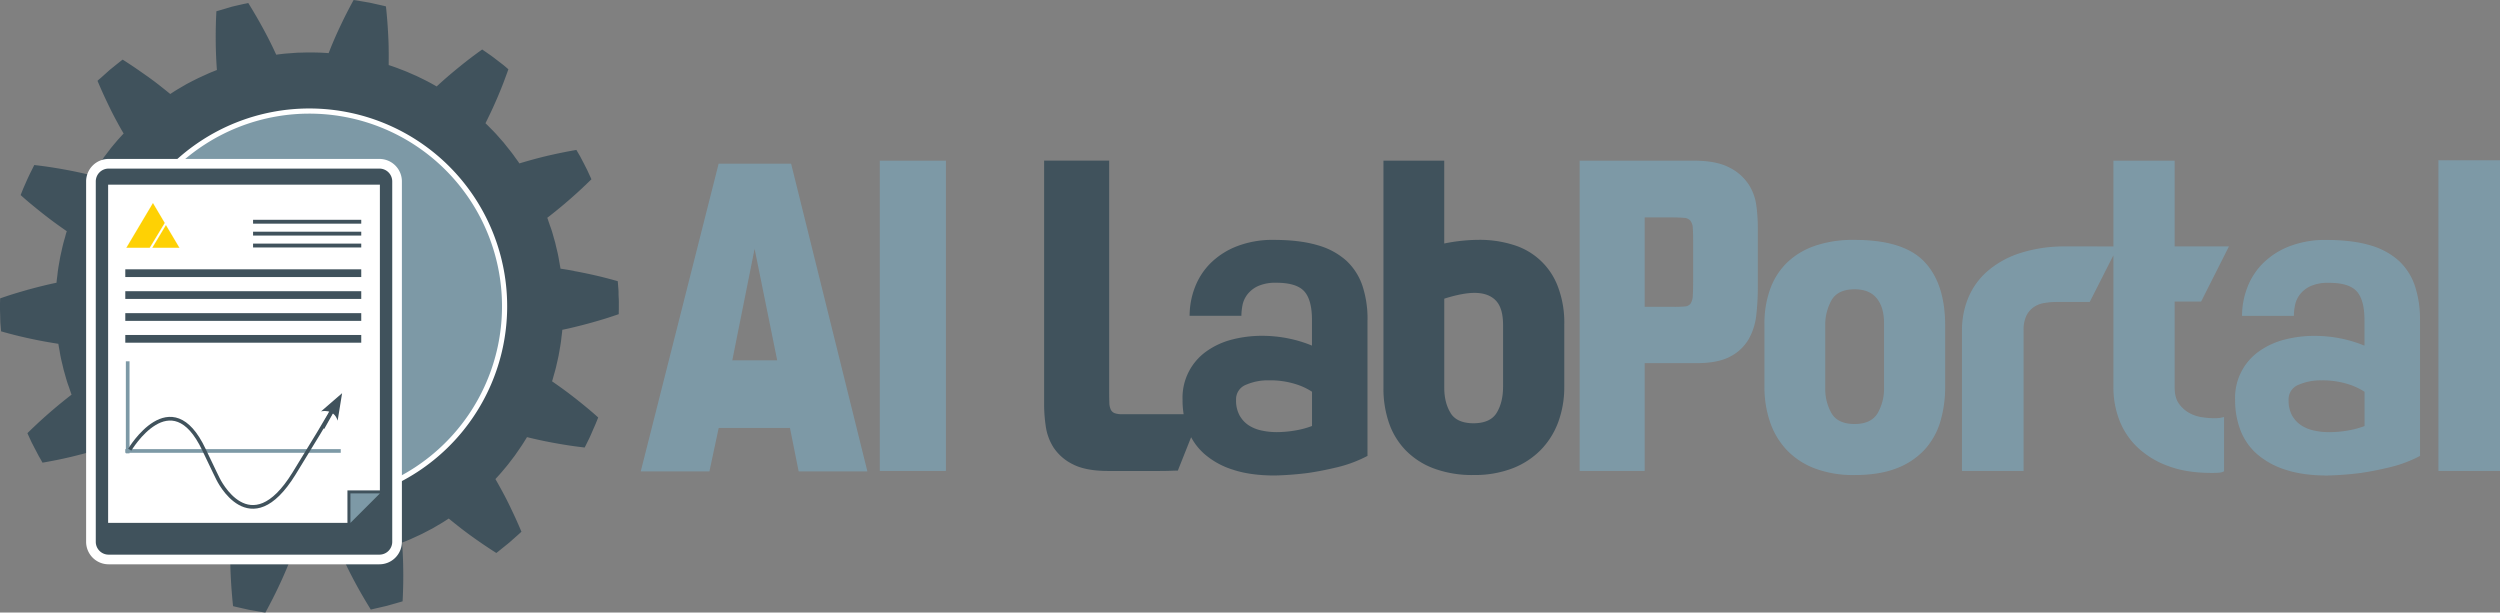
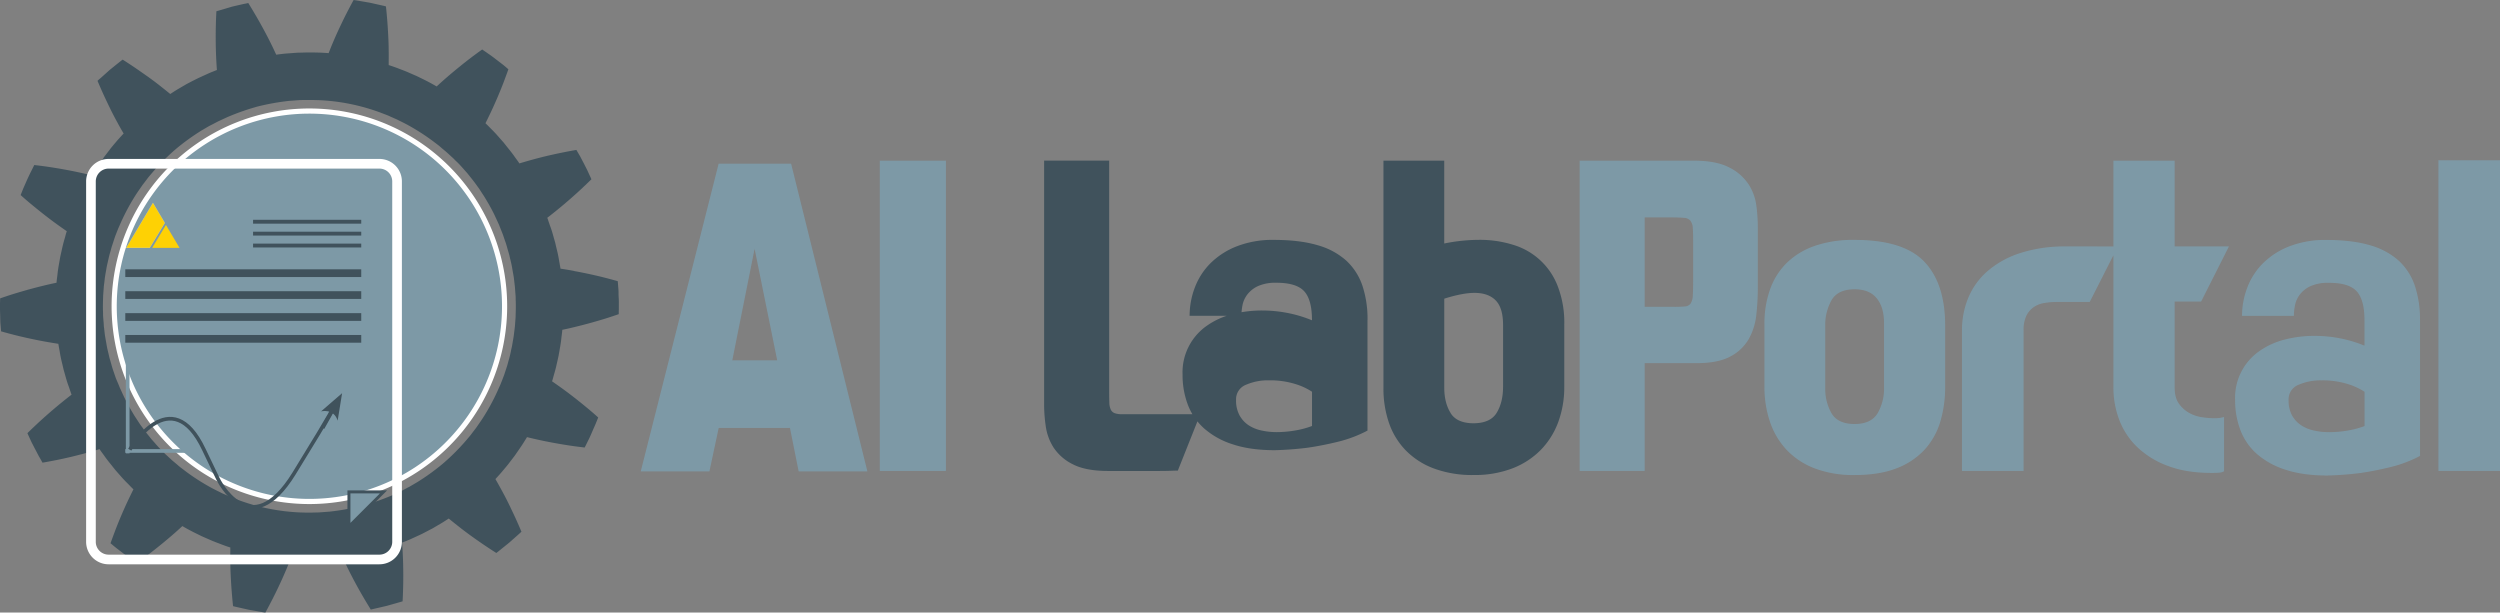
<svg xmlns="http://www.w3.org/2000/svg" id="Layer_1" data-name="Layer 1" viewBox="0 0 1294.12 317.07">
  <rect x="0" y="0" width="1294.12" height="317.07" fill="#808080" stroke="none" />
  <title>labportal_logo_v2</title>
  <path d="M817.7,83.08v160.6h33.66V187.89h26.81q11.22,0,17.6-3.48a23.54,23.54,0,0,0,9.51-9.09,32.54,32.54,0,0,0,3.89-12.57,127.85,127.85,0,0,0,.76-13.95V117.32a85.87,85.87,0,0,0-.76-11,26.61,26.61,0,0,0-4.08-11.1,25.61,25.61,0,0,0-10-8.66q-6.66-3.5-18.45-3.49Zm47.54,29.37c2.79,0,5,.08,6.47.22a4.66,4.66,0,0,1,3.33,1.48,6.75,6.75,0,0,1,1.23,3.8q.19,2.53.19,7V145q0,5.07-.19,7.92a7.92,7.92,0,0,1-1.14,4.12,3.9,3.9,0,0,1-2.85,1.48,54.23,54.23,0,0,1-5.52.21h-15.4V112.45Zm74,14.8a38.64,38.64,0,0,0-14.47,8.87,36.32,36.32,0,0,0-8.56,13.74,52.75,52.75,0,0,0-2.85,17.75v32.33a56.24,56.24,0,0,0,2.85,18.28,39.66,39.66,0,0,0,8.56,14.47,39.15,39.15,0,0,0,14.47,9.62A56.37,56.37,0,0,0,960,245.8q12.88,0,21.76-3.49a38.15,38.15,0,0,0,14.48-9.62,37.09,37.09,0,0,0,8.14-14.47,63,63,0,0,0,2.53-18.28V168.45q0-21.75-10.78-33.07T960,124.08a61.19,61.19,0,0,0-20.82,3.17Zm8.88,86.64a25.49,25.49,0,0,1-3.28-13.32v-31.9a26,26,0,0,1,3.28-13.42q3.27-5.59,11.94-5.6,7.61,0,11.41,4.65t3.8,12.89v33.17a25.38,25.38,0,0,1-3.38,13.53q-3.37,5.49-11.83,5.49-8.67,0-11.94-5.49Zm122-86.43h-1.69a74.33,74.33,0,0,0-23.46,3.7,47.86,47.86,0,0,0-16.48,9.4,37.18,37.18,0,0,0-9.72,13.74,44,44,0,0,0-3.16,16.69v72.69h31.9V171a17,17,0,0,1,1.47-7.71,11.68,11.68,0,0,1,3.82-4.44,13.39,13.39,0,0,1,5.49-2.11,38.66,38.66,0,0,1,6.34-.53h17.12l14.57-28.74Zm69.3,28.53,14.38-28.53H1125.7V83.08H1094V200.57a47.07,47.07,0,0,0,3,16.59,38.35,38.35,0,0,0,9.2,14.05A45.55,45.55,0,0,0,1122,241q9.62,3.71,22.72,3.7c1.41,0,2.68,0,3.8-.11a6,6,0,0,0,2.76-.74v-28.1a17.28,17.28,0,0,1-5.51.63,39.91,39.91,0,0,1-6-.53,19.23,19.23,0,0,1-6.55-2.21,16.12,16.12,0,0,1-5.28-4.76q-2.23-3.06-2.23-8.35V156Zm113.28,9.51a54.68,54.68,0,0,0-2.64-17.65,31.27,31.27,0,0,0-8.36-13,37.28,37.28,0,0,0-14.89-8q-9.19-2.73-22.51-2.74a51,51,0,0,0-19.43,3.38,40,40,0,0,0-13.63,8.87,35.49,35.49,0,0,0-8,12.58,40.88,40.88,0,0,0-2.65,14.47h26.83a29.71,29.71,0,0,1,.54-5.28,13.56,13.56,0,0,1,2.43-5.6,14.67,14.67,0,0,1,5.49-4.44,22.12,22.12,0,0,1,9.73-1.79q10.35,0,14.36,4.43t4,15v13.1a65.67,65.67,0,0,0-12.68-3.8,68.51,68.51,0,0,0-13.11-1.27,61.57,61.57,0,0,0-15.42,1.9,39.57,39.57,0,0,0-13.1,5.92A29.36,29.36,0,0,0,1157,206.91a43.24,43.24,0,0,0,2.75,15.64,31.11,31.11,0,0,0,8.55,12.36,41.28,41.28,0,0,0,14.8,8.14q9,3,21.66,3,8.44-.21,16.9-1.27,7.39-1.06,15.64-3.06a66.26,66.26,0,0,0,15.43-5.82V165.5ZM1224,220.44a45,45,0,0,1-8.67,2.32,56,56,0,0,1-9.71.85,35.65,35.65,0,0,1-7.83-.85,19.58,19.58,0,0,1-6.65-2.74,14.63,14.63,0,0,1-4.66-5.08,16.07,16.07,0,0,1-1.79-8,8,8,0,0,1,5.07-7.82,28.36,28.36,0,0,1,11.84-2.32,43.88,43.88,0,0,1,13.73,1.9,33.75,33.75,0,0,1,8.67,4v17.75Zm38.24,23.24h31.91V82.87h-31.91V243.68Z" transform="translate(0 0.1)" style="fill:#7d99a6" />
-   <path d="M609.72,243.47l11.6-29.16H580.81a10.71,10.71,0,0,1-3.8-.53,3.73,3.73,0,0,1-2-1.79,9,9,0,0,1-.76-3.7q-.09-2.43-.09-6.24v-119H540.49V209.66a77.19,77.19,0,0,0,.86,11,27.46,27.46,0,0,0,4.09,11,25.22,25.22,0,0,0,9.89,8.56q6.64,3.48,18.45,3.48h25.48q3.79,0,6.66-.1c1.9-.07,3.16-.11,3.8-.11Zm98.18-78a54.41,54.41,0,0,0-2.64-17.65,31.34,31.34,0,0,0-8.35-13,37.33,37.33,0,0,0-14.9-8q-9.19-2.73-22.5-2.74a51.08,51.08,0,0,0-19.44,3.38,40,40,0,0,0-13.63,8.87,35.51,35.51,0,0,0-8,12.58,41.09,41.09,0,0,0-2.64,14.47H642.6a30.58,30.58,0,0,1,.53-5.28,13.56,13.56,0,0,1,2.43-5.6,14.75,14.75,0,0,1,5.49-4.44,22.1,22.1,0,0,1,9.72-1.79q10.35,0,14.37,4.43t4,15v13.1a65.67,65.67,0,0,0-12.68-3.8,68.48,68.48,0,0,0-13.1-1.27,61.59,61.59,0,0,0-15.43,1.9,39.66,39.66,0,0,0-13.1,5.92,29.36,29.36,0,0,0-12.68,25.35,43.46,43.46,0,0,0,2.75,15.64,31.24,31.24,0,0,0,8.56,12.36,41.15,41.15,0,0,0,14.79,8.14q9,3,21.66,3,8.45-.21,16.9-1.27,7.39-1.06,15.64-3.06a66.26,66.26,0,0,0,15.43-5.82V165.5Zm-28.74,54.94a45,45,0,0,1-8.67,2.32,56,56,0,0,1-9.72.85,35.62,35.62,0,0,1-7.82-.85A19.58,19.58,0,0,1,646.3,220a14.7,14.7,0,0,1-4.65-5.08,16.07,16.07,0,0,1-1.8-8,8,8,0,0,1,5.08-7.82,28.28,28.28,0,0,1,11.83-2.32,43.88,43.88,0,0,1,13.73,1.9,33.58,33.58,0,0,1,8.67,4v17.75Zm130.59-52.62a52.33,52.33,0,0,0-3.28-19.44,35.55,35.55,0,0,0-23-21.66,57.6,57.6,0,0,0-17.86-2.64,91.61,91.61,0,0,0-18,1.9V83.08H716.14V200.79a54.64,54.64,0,0,0,2.85,18A38.29,38.29,0,0,0,727.65,233a39.79,39.79,0,0,0,14.58,9.4,57.07,57.07,0,0,0,20.61,3.39A54.42,54.42,0,0,0,783,242.31a41.3,41.3,0,0,0,14.68-9.62,40.75,40.75,0,0,0,9-14.47,52.09,52.09,0,0,0,3.06-18.07V167.82ZM750.9,213.68q-3.28-5.28-3.28-13.11V154.51q9.51-3,15.64-3,7.18,0,11,3.91t3.8,12.78v31.91q0,8-3.27,13.42T762.84,219q-8.67,0-11.94-5.28Z" transform="translate(0 0.1)" style="fill:#40525c" />
+   <path d="M609.72,243.47l11.6-29.16H580.81a10.71,10.71,0,0,1-3.8-.53,3.73,3.73,0,0,1-2-1.79,9,9,0,0,1-.76-3.7q-.09-2.43-.09-6.24v-119H540.49V209.66a77.19,77.19,0,0,0,.86,11,27.46,27.46,0,0,0,4.09,11,25.22,25.22,0,0,0,9.89,8.56q6.64,3.48,18.45,3.48h25.48q3.79,0,6.66-.1c1.9-.07,3.16-.11,3.8-.11Zm98.18-78a54.41,54.41,0,0,0-2.64-17.65,31.34,31.34,0,0,0-8.35-13,37.33,37.33,0,0,0-14.9-8q-9.19-2.73-22.5-2.74a51.08,51.08,0,0,0-19.44,3.38,40,40,0,0,0-13.63,8.87,35.51,35.51,0,0,0-8,12.58,41.09,41.09,0,0,0-2.64,14.47H642.6a30.58,30.58,0,0,1,.53-5.28,13.56,13.56,0,0,1,2.43-5.6,14.75,14.75,0,0,1,5.49-4.44,22.1,22.1,0,0,1,9.72-1.79q10.35,0,14.37,4.43t4,15a65.67,65.67,0,0,0-12.68-3.8,68.48,68.48,0,0,0-13.1-1.27,61.59,61.59,0,0,0-15.43,1.9,39.66,39.66,0,0,0-13.1,5.92,29.36,29.36,0,0,0-12.68,25.35,43.46,43.46,0,0,0,2.75,15.64,31.24,31.24,0,0,0,8.56,12.36,41.15,41.15,0,0,0,14.79,8.14q9,3,21.66,3,8.45-.21,16.9-1.27,7.39-1.06,15.64-3.06a66.26,66.26,0,0,0,15.43-5.82V165.5Zm-28.74,54.94a45,45,0,0,1-8.67,2.32,56,56,0,0,1-9.72.85,35.62,35.62,0,0,1-7.82-.85A19.58,19.58,0,0,1,646.3,220a14.7,14.7,0,0,1-4.65-5.08,16.07,16.07,0,0,1-1.8-8,8,8,0,0,1,5.08-7.82,28.28,28.28,0,0,1,11.83-2.32,43.88,43.88,0,0,1,13.73,1.9,33.58,33.58,0,0,1,8.67,4v17.75Zm130.59-52.62a52.33,52.33,0,0,0-3.28-19.44,35.55,35.55,0,0,0-23-21.66,57.6,57.6,0,0,0-17.86-2.64,91.61,91.61,0,0,0-18,1.9V83.08H716.14V200.79a54.64,54.64,0,0,0,2.85,18A38.29,38.29,0,0,0,727.65,233a39.79,39.79,0,0,0,14.58,9.4,57.07,57.07,0,0,0,20.61,3.39A54.42,54.42,0,0,0,783,242.31a41.3,41.3,0,0,0,14.68-9.62,40.75,40.75,0,0,0,9-14.47,52.09,52.09,0,0,0,3.06-18.07V167.82ZM750.9,213.68q-3.28-5.28-3.28-13.11V154.51q9.51-3,15.64-3,7.18,0,11,3.91t3.8,12.78v31.91q0,8-3.27,13.42T762.84,219q-8.67,0-11.94-5.28Z" transform="translate(0 0.1)" style="fill:#40525c" />
  <path d="M372,84.63,331.68,243.91h35.55l4.8-22.49h36.89l4.5,22.49H449L409.52,84.63Zm30.29,101.79H379.07l11.55-57.71,11.7,57.71ZM489.65,83.08H455.42v160.6h34.23V83.08Z" transform="translate(0 0.1)" style="fill:#7d99a6" />
-   <path d="M136.58,269.5A113.54,113.54,0,1,0,49.13,134.83,113.54,113.54,0,0,0,136.58,269.5Z" transform="translate(0 0.1)" style="fill:#40525c" />
  <path d="M297.25,140.16c-2.42-.45-4.81-.85-7.11-1.19-.25-1.54-.53-3-.76-4.34-.43-2.73-1-5-1.38-6.54s-.57-2.47-.57-2.47-.26-.88-.7-2.43-1-3.79-2-6.39c-.44-1.29-.91-2.7-1.43-4.17,1.85-1.41,3.74-2.92,5.64-4.47,4.44-3.62,8.8-7.49,12-10.47s5.21-5,5.21-5-.44-1-1.11-2.42c-.34-.73-.71-1.58-1.15-2.48L302.48,85c-.5-1-1-1.9-1.45-2.79-.24-.44-.46-.87-.67-1.27l-.65-1.12-1.35-2.31s-2.88.48-7.14,1.33l-3.42.71L284,80.4c-2.64.62-5.44,1.33-8.21,2.09-2.37.65-4.71,1.33-6.93,2-.85-1.31-1.77-2.47-2.55-3.59-1.58-2.26-3.08-4-4.08-5.29l-1.59-2-1.68-1.89c-1.07-1.21-2.57-3-4.54-4.91l-1.51-1.54c-.5-.52-1-1-1.6-1.57,1-2.08,2.11-4.27,3.14-6.5,2.42-5.2,4.68-10.59,6.21-14.62s2.5-6.82,2.5-6.82l-2-1.72c-1.22-1-2.94-2.28-4.63-3.59-.85-.63-1.68-1.3-2.5-1.87l-2.24-1.56c-1.32-.9-2.19-1.51-2.19-1.51l-1.63,1.17c-1,.74-2.48,1.8-4.23,3.14-3.48,2.65-8,6.27-12.32,10-1.84,1.59-3.66,3.24-5.38,4.83-1.35-.78-2.64-1.5-3.84-2.14-2.45-1.3-4.53-2.28-6-3-.72-.36-1.31-.59-1.71-.77l-.6-.26-2.32-1c-1.46-.7-3.64-1.46-6.21-2.47-1.28-.46-2.68-.95-4.16-1.43,0-2.33.06-4.78,0-7.25,0-2.9-.12-5.76-.26-8.45s-.3-5.22-.48-7.4c-.34-4.34-.68-7.26-.68-7.26l-.7-.2-1.89-.43-5.72-1.28-5.78-1L183.77,0l-.72-.1s-1.44,2.58-3.43,6.46c-1,1.94-2.12,4.21-3.27,6.64s-2.35,5-3.49,7.71c-1,2.26-1.89,4.53-2.75,6.7-1.55-.12-3-.21-4.39-.27L162,27.05l-1.57,0c-.49,0-.94,0-1.34,0l-2.53.07-2.53.06c-1.61.1-3.91.29-6.67.49-1.35.15-2.82.33-4.37.54-1-2.12-2-4.33-3.13-6.54-2.55-5.13-5.35-10.16-7.56-13.93s-3.77-6.26-3.77-6.26-.26,0-.72.15L125.89,2l-5.7,1.32L114.56,5l-1.85.53a6.8,6.8,0,0,0-.7.22s-.17,2.93-.28,7.3-.11,10.12.13,15.85c.1,2.47.25,4.91.42,7.24-1.45.56-2.83,1.12-4.08,1.64-2.51,1.16-4.62,2.1-6.07,2.79L99.88,41.7l-2.25,1.17c-.36.19-.76.39-1.18.63l-1.36.79-3.25,1.9c-1.16.72-2.41,1.51-3.71,2.37-1.8-1.49-3.71-3-5.66-4.54C80.18,42.23,77.9,40.54,75.7,39s-4.28-3-6.08-4.23c-3.62-2.44-6.12-4-6.12-4l-.59.43L61.4,32.38l-4.57,3.68L52.44,40,51,41.24l-.52.51s1.12,2.72,2.92,6.69c.9,2,2,4.28,3.16,6.7s2.48,5,3.86,7.53C61.59,64.84,62.78,67,64,69c-1.06,1.15-2.05,2.25-3,3.27-1.77,2.13-3.3,3.85-4.24,5.16l-1.54,2-.4.52c-.26.35-.67.84-1.12,1.5-.91,1.34-2.26,3.2-3.77,5.52-.74,1.14-1.53,2.4-2.33,3.73-2.27-.56-4.67-1.12-7-1.62-5.59-1.2-11.31-2.18-15.64-2.82-2.17-.32-4-.55-5.22-.7l-2-.23s-.48,1-1.19,2.38c-.35.72-.77,1.55-1.21,2.45S14.47,92.05,14,93c-.85,2-1.74,3.89-2.32,5.38l-1,2.49s2.17,2,5.49,4.75,7.88,6.42,12.51,9.8c2,1.45,4,2.86,5.89,4.17-.25.73-.46,1.45-.64,2.15s-.39,1.41-.58,2.08c-.78,2.65-1.24,4.91-1.6,6.48l-.55,2.48-.44,2.49c-.27,1.59-.72,3.85-1,6.6-.15,1.36-.39,2.82-.5,4.38-2.28.48-4.65,1-7,1.59-2.79.68-5.58,1.41-8.2,2.14l-3.78,1.09-3.33,1c-4.14,1.31-6.89,2.29-6.89,2.29s0,1.07-.06,2.67q0,.6,0,1.29t0,1.44c0,1,.05,2.07.08,3.14s.06,2.13.08,3.13.13,1.93.19,2.73l.2,2.66s2.8.82,7,1.89,9.91,2.34,15.54,3.37c2.42.44,4.81.84,7.11,1.19.25,1.54.53,3,.76,4.33.43,2.74,1,5,1.38,6.54s.57,2.47.57,2.47.26.88.7,2.44,1,3.78,2,6.38c.44,1.29.9,2.7,1.43,4.17-1.85,1.42-3.74,2.92-5.64,4.47-4.44,3.63-8.8,7.49-12,10.47s-5.21,5-5.21,5l1.11,2.43c.34.72.71,1.58,1.15,2.47l1.44,2.79c.5.94,1,1.89,1.45,2.78.24.44.46.87.67,1.27l.65,1.12L22,239.4s2.88-.48,7.14-1.33l3.41-.71,3.84-.87c2.64-.63,5.44-1.34,8.21-2.1,2.37-.64,4.71-1.33,6.93-2,.85,1.3,1.77,2.47,2.55,3.58,1.58,2.27,3.08,4,4.08,5.29l1.59,2,1.68,1.9c1.07,1.2,2.57,3,4.54,4.9l1.5,1.54c.51.52,1,1.06,1.61,1.57-1,2.08-2.11,4.27-3.14,6.5-2.42,5.2-4.68,10.6-6.21,14.63s-2.51,6.82-2.51,6.82l2.05,1.71c1.22,1,2.94,2.29,4.63,3.59.85.63,1.68,1.3,2.5,1.87l2.24,1.56,2.19,1.51,1.63-1.16c1-.75,2.48-1.81,4.23-3.14,3.48-2.66,8-6.28,12.32-10,1.84-1.59,3.66-3.23,5.38-4.83,1.35.78,2.64,1.5,3.84,2.14,2.45,1.3,4.53,2.28,6,3,.72.36,1.31.59,1.71.77l.6.27,2.32,1c1.46.69,3.64,1.45,6.21,2.46,1.28.46,2.68,1,4.16,1.43,0,2.34-.06,4.78,0,7.25,0,2.9.12,5.76.26,8.45s.3,5.22.48,7.4c.34,4.34.68,7.27.68,7.27l.7.19,1.89.43,5.72,1.28,5.78,1,1.91.32.72.1s1.44-2.57,3.42-6.45c1-1.95,2.13-4.22,3.28-6.65s2.35-5,3.49-7.7c1-2.27,1.89-4.54,2.75-6.71,1.55.12,3,.21,4.39.27l3.77.1,1.57,0c.49,0,.93,0,1.34,0l2.53-.07,2.53-.06c1.61-.09,3.91-.29,6.67-.49,1.35-.15,2.82-.33,4.37-.54,1,2.12,2,4.33,3.13,6.55,2.55,5.12,5.35,10.15,7.56,13.93s3.77,6.25,3.77,6.25.26,0,.72-.15l1.87-.43,5.7-1.32,5.63-1.6,1.85-.53c.45-.12.7-.21.7-.21s.17-2.94.28-7.31.11-10.12-.13-15.84c-.1-2.47-.25-4.92-.42-7.25,1.45-.56,2.82-1.11,4.08-1.64,2.51-1.16,4.62-2.1,6.07-2.79l2.25-1.17,2.25-1.17c.36-.19.76-.38,1.18-.62l1.36-.8,3.25-1.9c1.16-.72,2.41-1.51,3.71-2.37,1.8,1.49,3.71,3,5.66,4.54,2.29,1.79,4.57,3.48,6.77,5.06s4.28,3,6.08,4.23c3.62,2.44,6.12,4,6.12,4l.59-.44L259,284.5l4.57-3.68,4.39-3.89,1.44-1.29.52-.51s-1.12-2.72-2.92-6.69c-.9-2-2-4.28-3.16-6.7s-2.48-5-3.86-7.52c-1.17-2.18-2.36-4.31-3.53-6.33,1.06-1.14,2.05-2.24,2.95-3.27,1.77-2.12,3.3-3.85,4.24-5.16l1.54-2,.4-.53c.26-.35.67-.83,1.12-1.5.91-1.34,2.26-3.2,3.77-5.52.74-1.14,1.53-2.39,2.33-3.73,2.27.56,4.67,1.12,7,1.62,5.59,1.2,11.31,2.18,15.64,2.82,2.17.32,4,.55,5.22.7l2,.24,1.19-2.39,1.21-2.44c.44-.9.85-1.89,1.28-2.86.85-2,1.74-3.89,2.32-5.38l1-2.48s-2.17-2-5.49-4.76-7.88-6.42-12.51-9.8c-2-1.45-4-2.85-5.89-4.17.25-.73.46-1.45.64-2.15s.39-1.41.58-2.08c.78-2.65,1.24-4.91,1.6-6.48l.55-2.48.44-2.49c.27-1.59.72-3.85,1-6.6.15-1.36.39-2.82.5-4.37,2.27-.48,4.65-1,7-1.6,2.79-.67,5.58-1.41,8.2-2.14l3.78-1.08,3.33-1c4.14-1.31,6.89-2.29,6.89-2.29s0-1.07.06-2.67q0-.6,0-1.29t0-1.44c0-1,0-2.07-.08-3.14s-.06-2.13-.08-3.13-.13-1.93-.19-2.73l-.2-2.66s-2.8-.82-7-1.89-9.91-2.34-15.54-3.36Zm-32.68,41.13c-.29,1.28-.65,3.11-1.3,5.27-.15.54-.3,1.1-.46,1.69s-.32,1.19-.54,1.8L261,193.9c-.48,1.32-1,2.67-1.54,4l-.4,1-.45,1c-.3.68-.61,1.37-.91,2.06a110.2,110.2,0,0,1-7.86,14.49c-1.23,1.89-2.34,3.41-3.07,4.5-.37.54-.71.93-.91,1.22l-.33.42-1.25,1.64c-.76,1.08-2,2.47-3.46,4.2a112.77,112.77,0,0,1-11.7,11.59,114.83,114.83,0,0,1-13.35,9.6l-2.64,1.54-1.1.65c-.35.2-.67.35-1,.5l-1.83,1-1.82.95-4.93,2.27a122.23,122.23,0,0,1-15.63,5.33,123.12,123.12,0,0,1-16.25,2.89l-5.41.4-2.06.05-2.05.05c-.33,0-.69,0-1.09,0l-1.27,0-3.07-.07a104.43,104.43,0,0,1-32.17-6.43c-2.09-.82-3.87-1.42-5-2l-1.89-.83-.5-.22c-.32-.15-.8-.32-1.39-.62-1.16-.61-2.86-1.4-4.85-2.45a111.2,111.2,0,0,1-13.9-8.89l-1.79-1.36-.89-.67-.85-.72c-1.12-1-2.24-1.88-3.3-2.8l-3-2.76a18.65,18.65,0,0,1-1.34-1.32l-1.23-1.25c-1.6-1.57-2.81-3-3.68-4l-1.38-1.53-1.28-1.61c-.81-1-2-2.44-3.31-4.29-.65-.92-1.41-1.87-2.11-3l-2.21-3.39c-1.44-2.4-3-5-4.32-7.64l-1-2-.93-2c-.3-.67-.61-1.33-.91-2-.15-.33-.31-.65-.45-1l-.39-1L60,195.77c-.42-1.22-.81-2.37-1.17-3.44-.79-2.11-1.21-4-1.59-5.21l-.58-2s-.17-.73-.46-2-.79-3.1-1.13-5.33c-.19-1.11-.41-2.31-.63-3.58s-.33-2.62-.51-4c0-.35-.09-.7-.13-1.05s-.06-.72-.09-1.08c0-.72-.1-1.45-.16-2.18s-.11-1.48-.17-2.22,0-1.49-.05-2.24c-.14-3,0-6,.08-8.79.11-1.4.21-2.75.3-4s.3-2.48.42-3.6c.22-2.23.61-4.07.82-5.36s.35-2,.35-2,.16-.73.46-2,.65-3.11,1.3-5.27c.15-.54.3-1.1.46-1.69s.32-1.19.54-1.79c.4-1.23.82-2.52,1.26-3.85s1-2.67,1.54-4.06l.4-1,.45-1c.3-.68.6-1.37.91-2.06a110.2,110.2,0,0,1,7.86-14.49c1.23-1.89,2.34-3.4,3.07-4.5.37-.54.71-.93.91-1.21l.33-.43,1.25-1.64c.76-1.08,2-2.47,3.46-4.2a113.77,113.77,0,0,1,11.7-11.59,114.83,114.83,0,0,1,13.35-9.6l2.64-1.54,1.1-.65,1-.5,1.83-.95,1.82-.95,4.93-2.27A122.23,122.23,0,0,1,133.5,55a123.12,123.12,0,0,1,16.25-2.89l5.41-.4,2.06-.05,2.05,0c.33,0,.69,0,1.09,0l1.27,0,3.07.07a104.43,104.43,0,0,1,32.17,6.43c2.09.82,3.87,1.43,5,2l1.89.83.49.22c.32.15.81.33,1.4.62,1.16.61,2.86,1.4,4.85,2.45a111.2,111.2,0,0,1,13.9,8.89l1.78,1.36.9.68.85.72c1.12,1,2.24,1.87,3.3,2.8l3,2.75c.49.43.92.88,1.34,1.32L236.82,84c1.6,1.58,2.81,3,3.68,4l1.38,1.53s.46.59,1.28,1.61,2,2.45,3.31,4.29c.65.92,1.41,1.87,2.11,3l2.21,3.39c1.44,2.41,3,5,4.32,7.65.35.66.7,1.32,1,2l.93,2c.3.67.61,1.33.91,2,.15.33.31.65.45,1l.39,1,1.5,3.76c.41,1.22.81,2.38,1.17,3.44.79,2.11,1.21,4,1.59,5.21l.58,2s.16.74.46,2,.79,3.1,1.13,5.33c.19,1.11.41,2.31.63,3.58s.33,2.63.51,4c0,.35.09.7.13,1.06s.06.71.09,1.07c.05.72.1,1.45.16,2.18s.11,1.48.17,2.22,0,1.5.05,2.24c.14,3,0,6-.08,8.79-.11,1.4-.21,2.75-.3,4s-.3,2.49-.42,3.6c-.22,2.24-.61,4.07-.82,5.36s-.35,2-.35,2-.16.73-.46,2Z" transform="translate(0 0.1)" style="fill:#40525c" />
  <path d="M139.14,257.28A101.05,101.05,0,1,0,61.31,137.42a101.07,101.07,0,0,0,77.83,119.86Z" transform="translate(0 0.1)" style="fill:#7d99a6" />
  <path d="M139.14,257.28A101.05,101.05,0,1,0,61.31,137.42a101.07,101.07,0,0,0,77.83,119.86Z" transform="translate(0 0.1)" style="fill:none;stroke:#fff;stroke-width:2.67px" />
-   <path d="M196.4,289.51H56.22a9.14,9.14,0,0,1-9.14-9.14V93.81a9.14,9.14,0,0,1,9.14-9.14H196.4a9.14,9.14,0,0,1,9.14,9.14V280.37a9.14,9.14,0,0,1-9.14,9.14" transform="translate(0 0.1)" style="fill:#40525c" />
  <path d="M196.4,289.51H56.22a9.14,9.14,0,0,1-9.14-9.14V93.81a9.14,9.14,0,0,1,9.14-9.14H196.4a9.14,9.14,0,0,1,9.14,9.14V280.37a9.14,9.14,0,0,1-9.14,9.14" transform="translate(0 0.1)" style="fill:none;stroke:#fff;stroke-miterlimit:10;stroke-width:5px" />
-   <polygon points="196.65 95.59 55.97 95.59 55.97 270.67 181.4 270.67 196.65 255.41 196.65 95.59 196.65 95.59" style="fill:#fff" />
  <polygon points="180.63 254.64 198.51 254.64 180.63 272.53 180.63 254.64 180.63 254.64" style="fill:#7d99a6" />
  <path d="M196.65,255.32,181.4,270.57V255.32Zm3.73-1.55H179.85V274.3l2.64-2.64,15.25-15.25,2.64-2.64Z" transform="translate(0 0.1)" style="fill:#40525c" />
  <polygon points="65.34 128.31 79.17 105.05 85.31 115.41 77.5 128.31 65.34 128.31" style="fill:#fed104" />
  <polyline points="65.34 128.31 79.17 105.05 85.31 115.41 77.5 128.31 65.34 128.31" style="fill:none;stroke:#fff;stroke-miterlimit:10;stroke-width:0.058px" />
  <polygon points="85.9 116.45 78.77 128.31 92.94 128.31 85.9 116.46 85.9 116.45" style="fill:#fed104" />
-   <polygon points="85.9 116.45 78.77 128.31 92.94 128.31 85.9 116.46 85.9 116.45 85.9 116.45" style="fill:none;stroke:#fff;stroke-miterlimit:10;stroke-width:0.058px" />
  <path d="M64.86,141.31H187M64.86,152.64H187M64.86,164H187M64.86,175.3H187" transform="translate(0 0.1)" style="fill:none;stroke:#40525c;stroke-width:4px" />
  <path d="M69.34,229.1" transform="translate(0 0.1)" style="fill:#231f20" />
-   <path d="M69.34,229.1" transform="translate(0 0.1)" style="fill:none;stroke:#40525c" />
  <line x1="64.86" y1="233.44" x2="176.39" y2="233.44" style="fill:none;stroke:#7d99a6;stroke-width:1.906px" />
  <line x1="66.1" y1="234.68" x2="66.1" y2="187.03" style="fill:none;stroke:#7d99a6;stroke-width:1.906px" />
  <path d="M67.17,232.68s21.43-36.08,38.41,0c5,10.56,7.31,15.19,7.31,15.19s16.44,34.27,39.31-2.84,19.55-32.88,19.55-32.88" transform="translate(0 0.1)" style="fill:none;stroke:#40525c;stroke-width:1.906px" />
  <line x1="167.03" y1="221.53" x2="172.78" y2="211.24" style="fill:none;stroke:#40525c;stroke-width:1.906px" />
  <path d="M177.09,203.43l-10.91,9.42s6.6-1.71,8.6,4.8l2.31-14.22" transform="translate(0 0.1)" style="fill:#40525c" />
  <path d="M131,114.68H187M131,120.84H187M131,127H187" transform="translate(0 0.1)" style="fill:none;stroke:#40525c;stroke-width:2px" />
</svg>